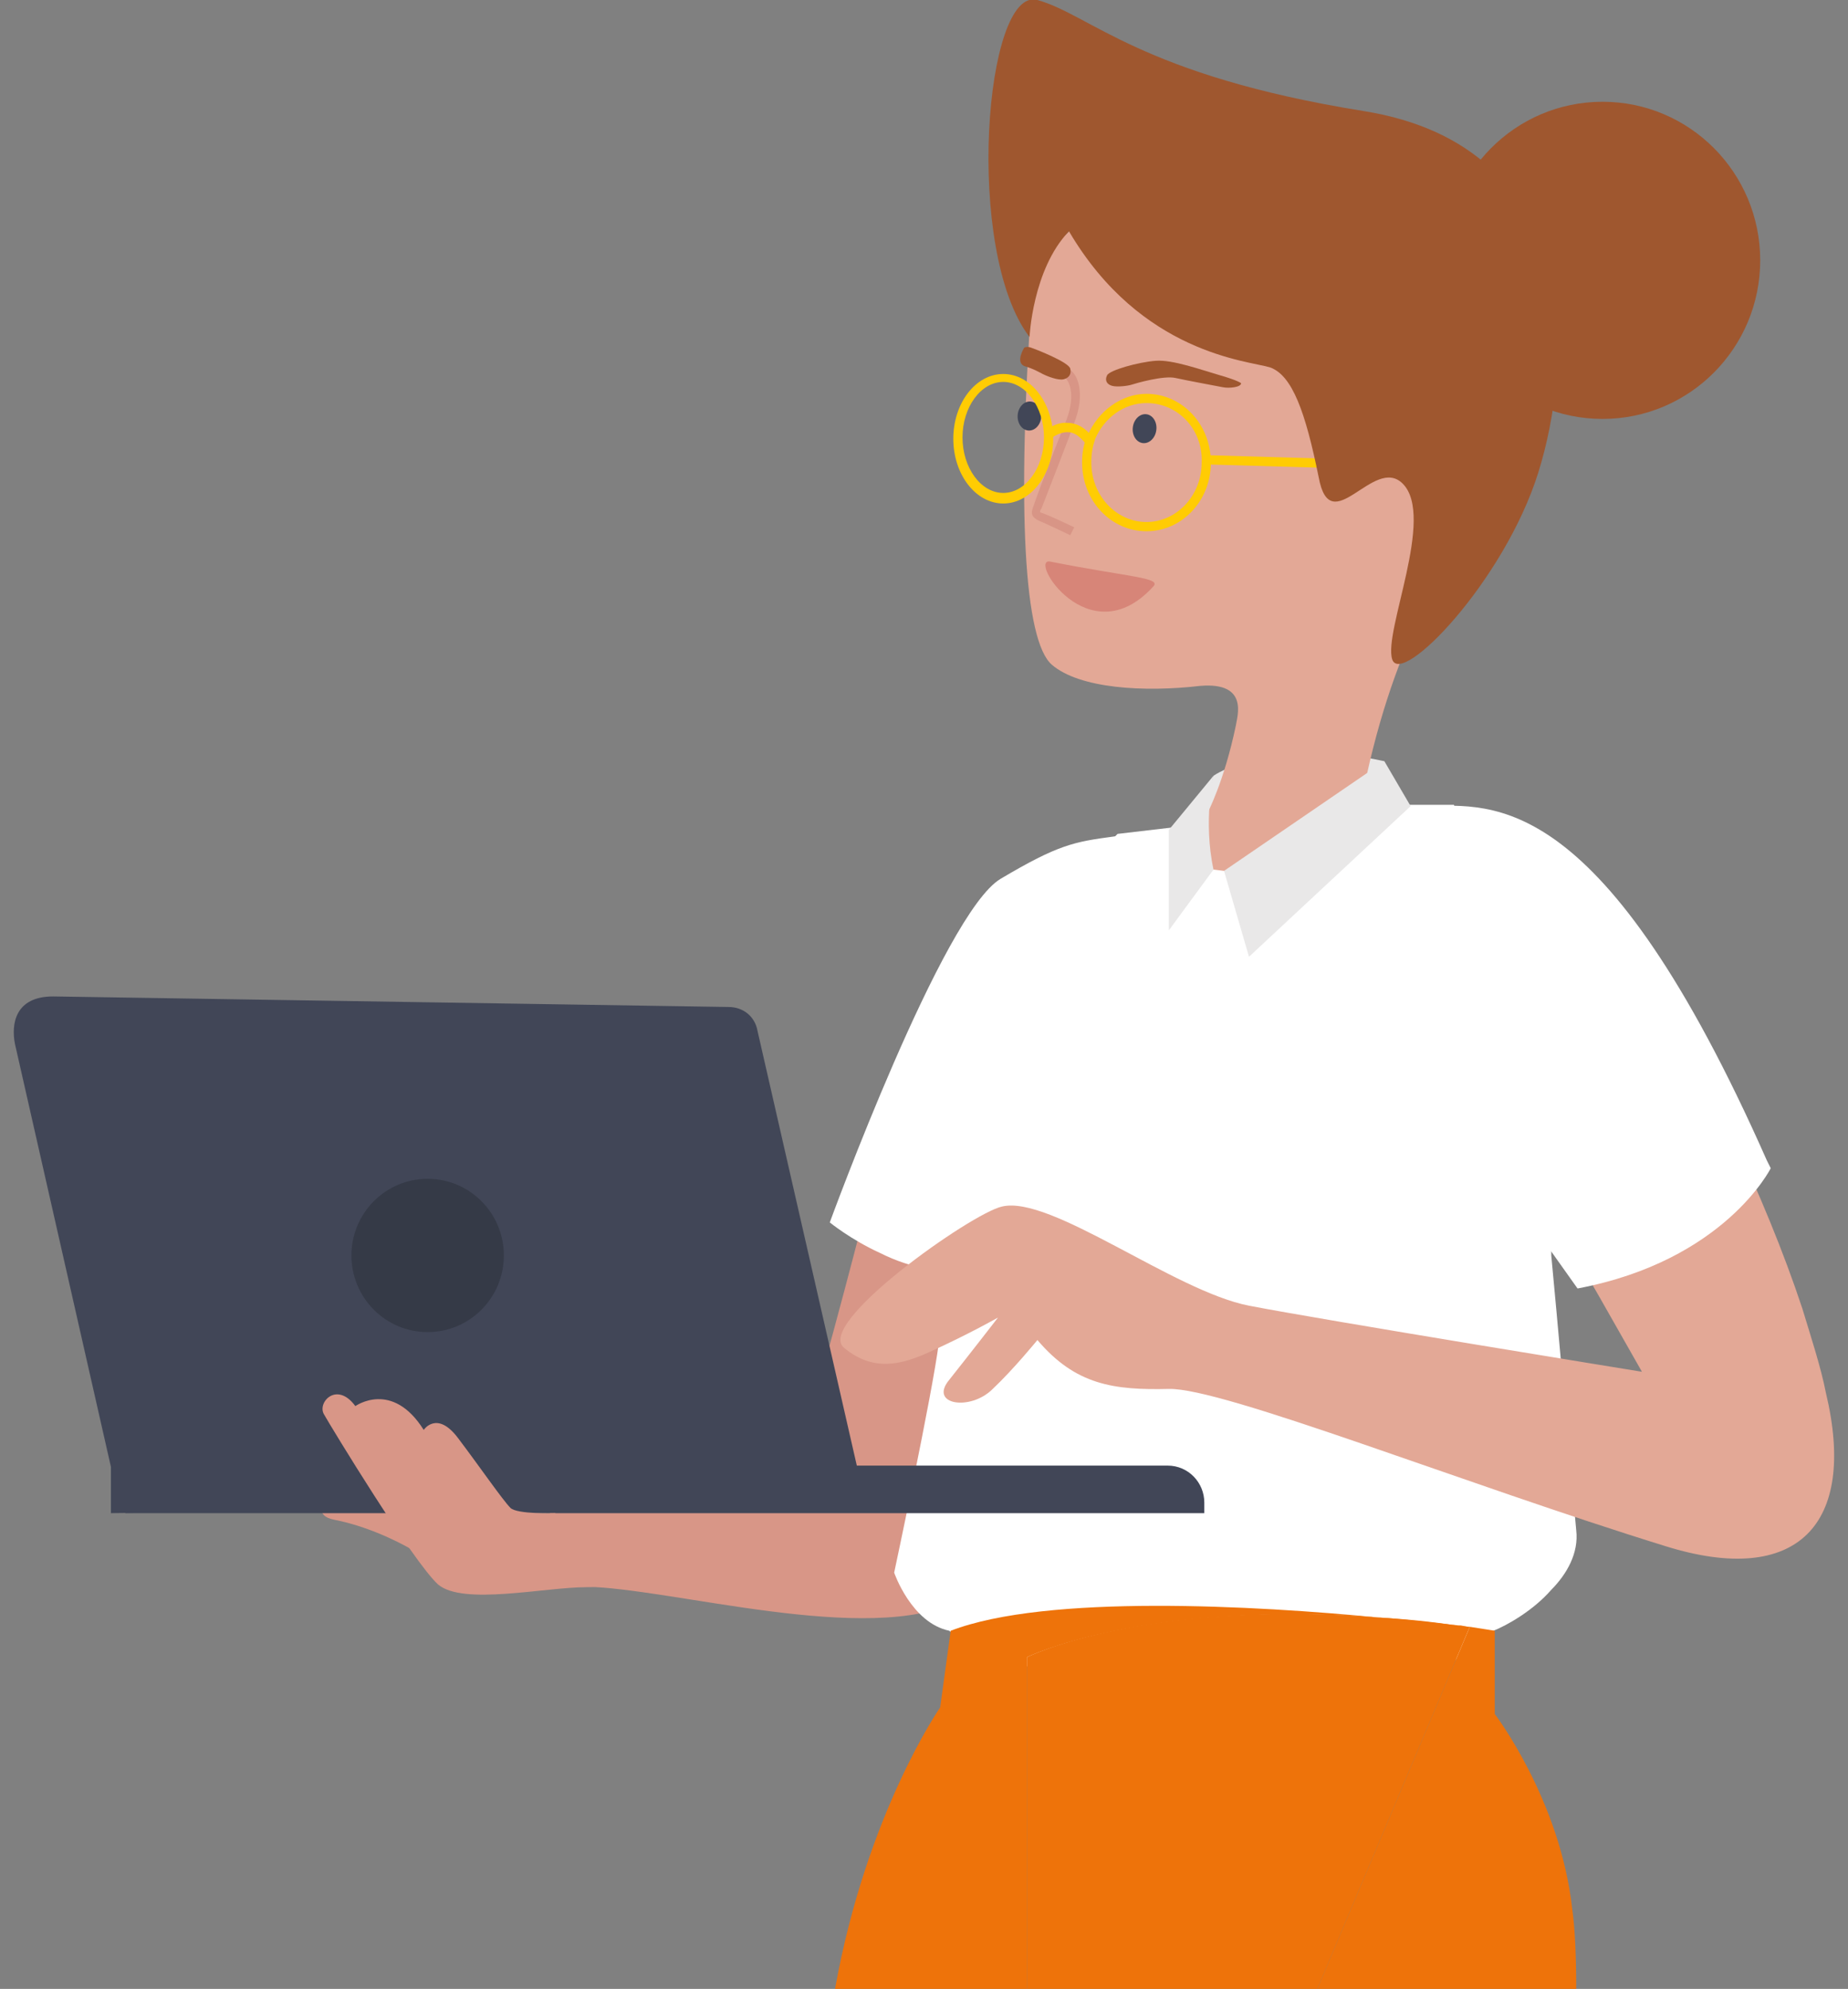
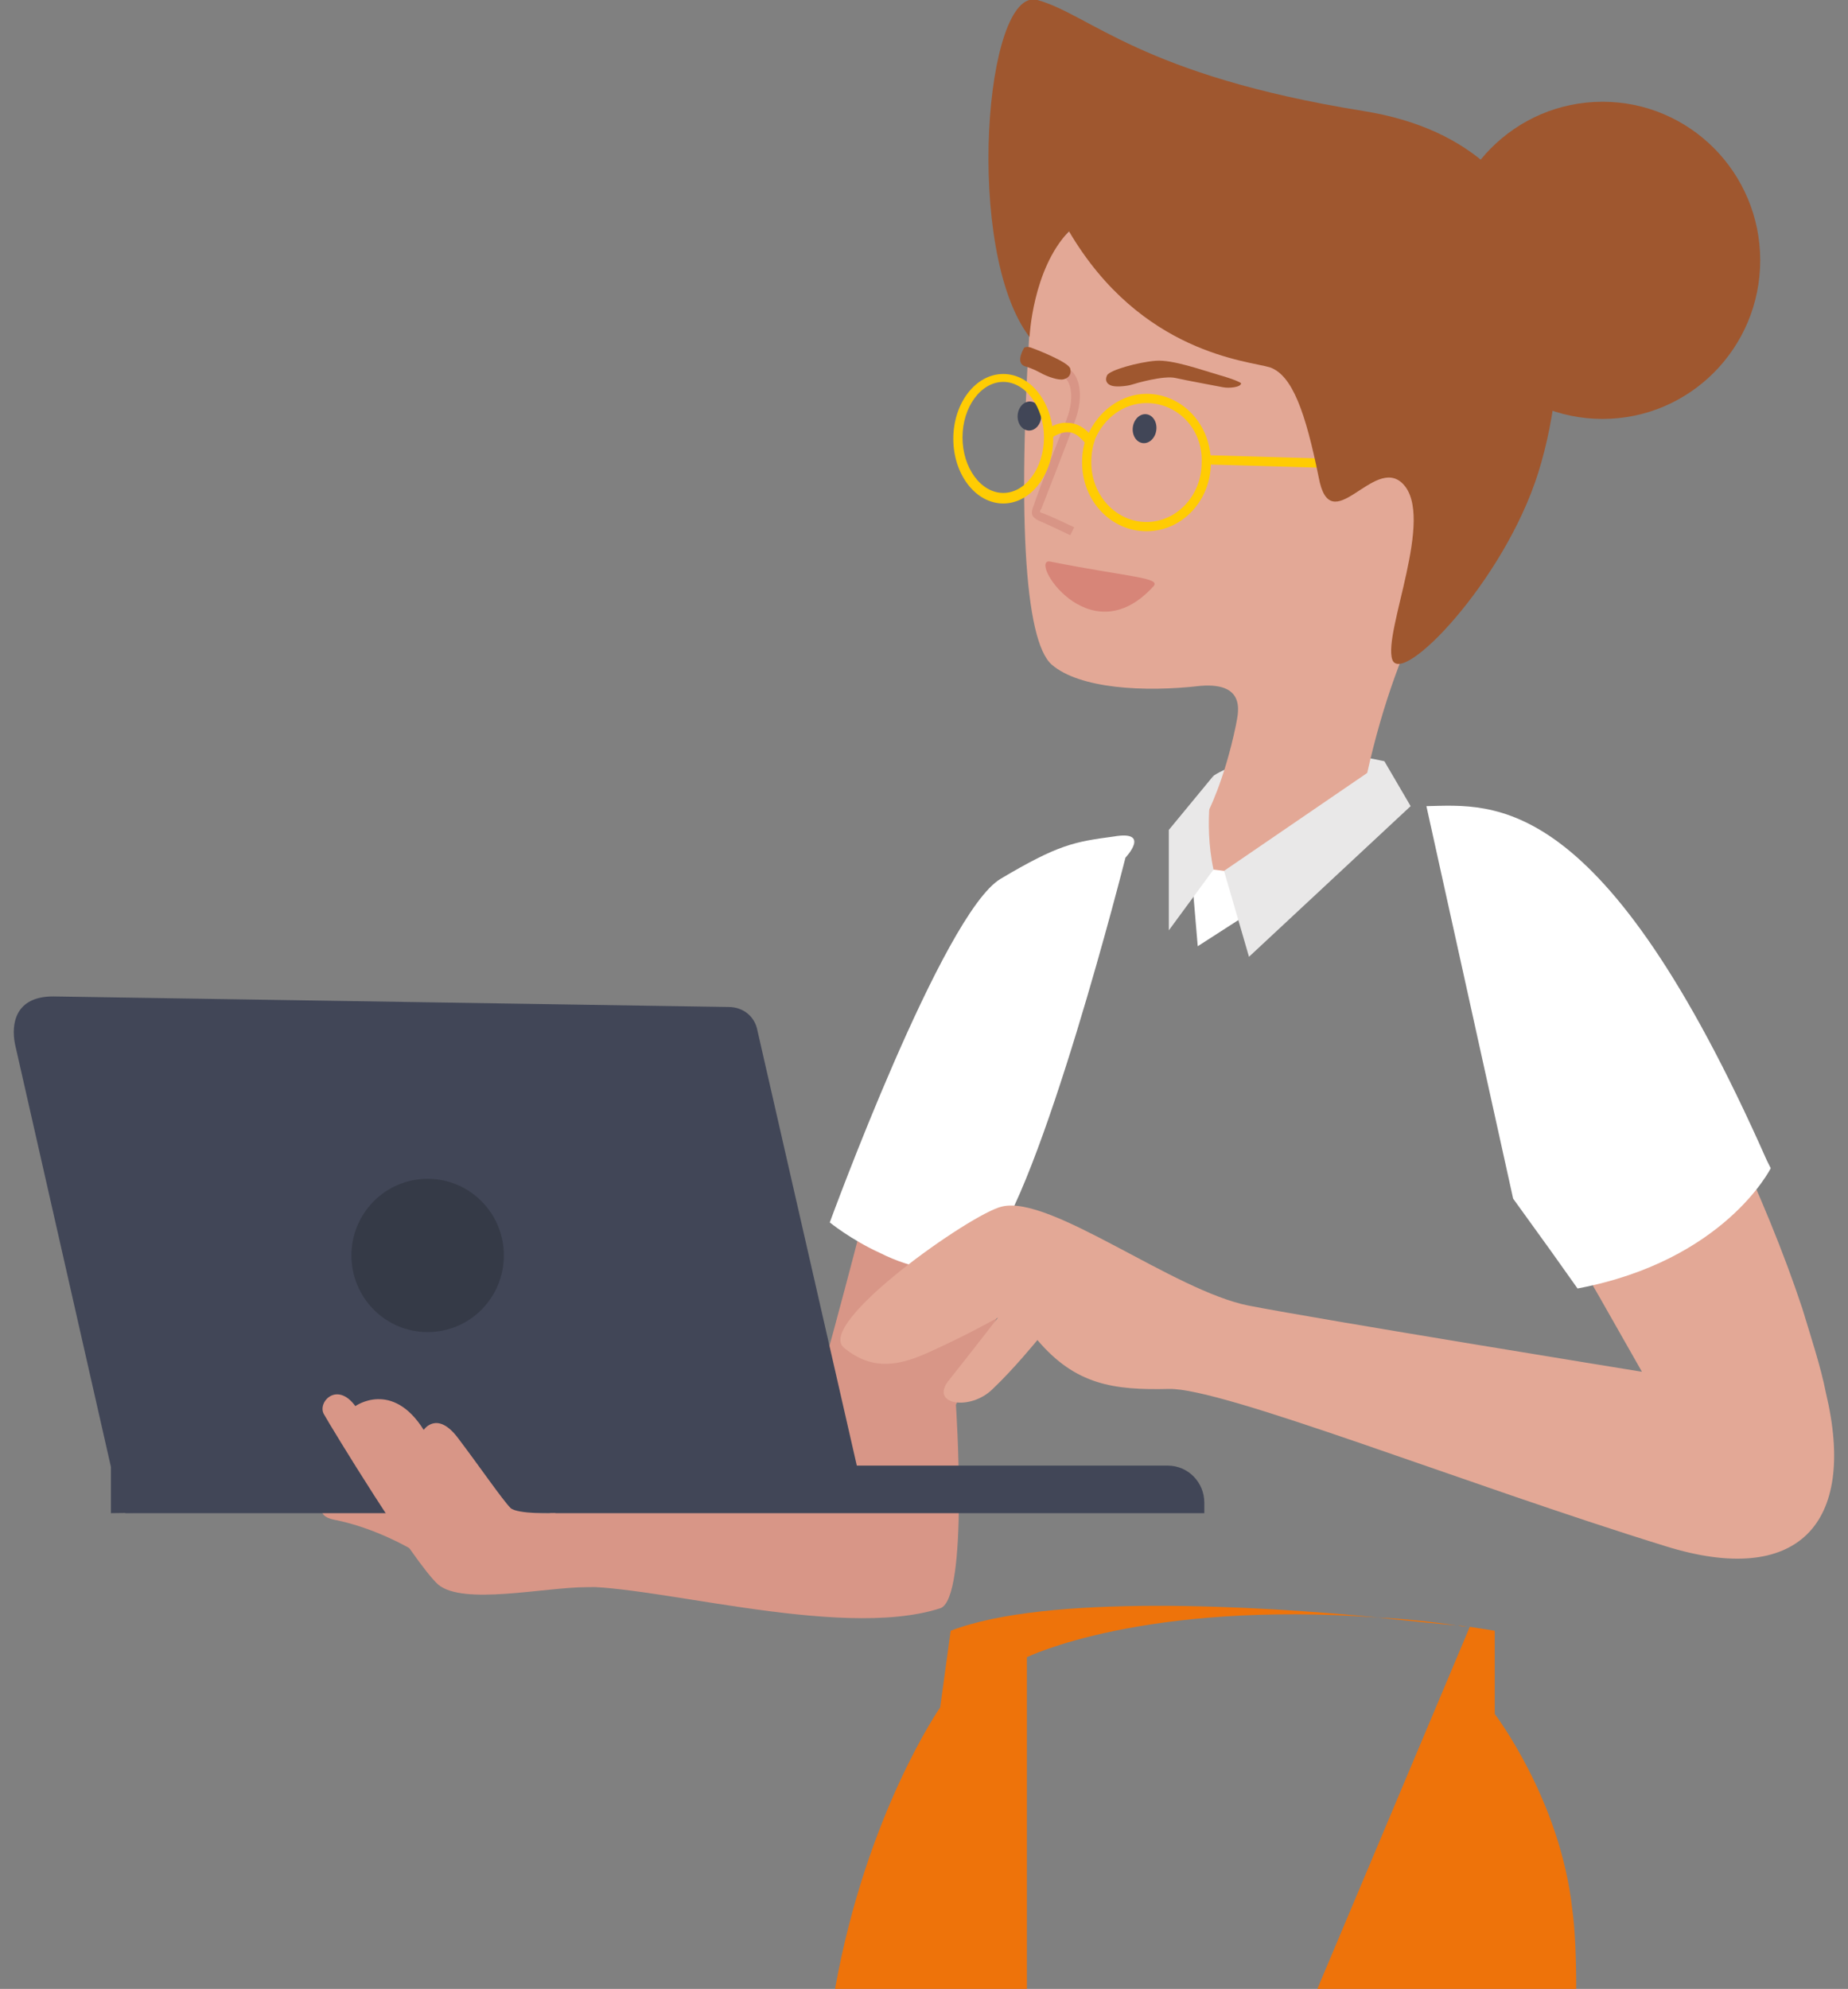
<svg xmlns="http://www.w3.org/2000/svg" width="79" height="85" viewBox="0 0 79 85" fill="none">
  <rect x="0" y="0" width="79" height="85" fill="#808080" stroke="none" />
  <path d="M51.876 33.153C51.876 33.153 54.292 31.458 59.18 32.532L58 34.452L51.146 35.864L51.876 33.153Z" fill="#E9E8E8" />
  <path d="M36.876 52.186C36.876 52.186 34.517 61.336 33.843 62.917C33.337 64.046 30.697 63.086 30.697 63.086L24.573 62.465C24.573 62.465 21.259 68.113 24.348 67.831C27.438 67.548 35.809 70.146 40.191 68.734C41.427 68.339 40.865 60.036 40.865 60.036L43.281 54.897L36.876 52.186Z" fill="#D89687" />
  <path d="M48.112 36.654C48.112 36.654 44.517 50.887 42.214 53.485C42.157 53.542 42.045 53.654 41.989 53.711C40.753 54.671 38.955 54.219 37.607 53.542C36.371 52.977 35.472 52.243 35.472 52.243C35.472 52.243 40.303 39.027 42.775 37.558C45.247 36.09 45.921 35.977 47.607 35.751C49.236 35.468 48.112 36.654 48.112 36.654Z" fill="white" />
  <path d="M17.551 66.193C17.551 66.193 16.034 65.289 14.292 64.95C12.551 64.611 15.528 62.578 15.528 62.578L17.551 66.193Z" fill="#D89687" />
-   <path d="M66.315 67.944C65.528 68.847 64.405 69.469 63.843 69.694C62.832 70.033 61.82 71.445 61.82 71.445C61.82 71.445 44.517 73.422 40.584 69.694C38.955 69.356 38.225 67.209 38.225 67.209C38.225 67.209 39.854 59.585 40.135 57.382C40.416 55.179 38.056 51.904 38.955 47.724C39.854 43.545 47.775 35.638 47.775 35.638L51.146 35.243L51.877 39.252L58.169 34.395H62.157L66.315 53.372C66.315 53.372 66.315 53.485 66.315 53.654C66.483 55.349 67.214 63.595 67.382 65.402C67.495 66.362 66.989 67.266 66.315 67.944Z" fill="white" />
  <path d="M31.146 43.036L2.27 42.585C0.64 42.585 0.472 43.771 0.64 44.618L4.742 62.691V64.668L36.989 64.216L32.382 44.053C32.27 43.432 31.764 43.036 31.146 43.036Z" fill="#414657" />
  <path d="M5.36 64.668H51.483V64.216C51.483 63.369 50.809 62.635 49.91 62.635H5.36V64.668Z" fill="#414657" />
  <path d="M18.281 56.93C20.081 56.93 21.539 55.464 21.539 53.654C21.539 51.845 20.081 50.379 18.281 50.379C16.481 50.379 15.023 51.845 15.023 53.654C15.023 55.464 16.481 56.93 18.281 56.93Z" fill="#353A47" />
  <path d="M71.202 66.08C62.607 63.425 52.27 59.302 49.966 59.359C47.607 59.415 45.978 59.189 44.348 57.269C44.348 57.269 43.337 58.512 42.438 59.359C41.483 60.319 39.685 60.037 40.584 58.964C41.483 57.834 42.663 56.309 42.663 56.309C42.663 56.309 41.371 57.043 39.742 57.777C38.506 58.342 37.326 58.625 36.09 57.608C34.798 56.591 41.539 51.847 42.831 51.565C44.91 51.056 50.191 55.179 53.393 55.801C56.596 56.422 70.191 58.625 70.191 58.625L68.393 55.462L67.157 53.316L64.517 48.684L62.607 37.163C62.607 37.163 64.686 34.791 68.337 39.252C70.472 41.907 72.382 45.126 73.955 48.346C75.191 50.944 76.258 53.541 77.045 55.914C77.438 57.213 77.832 58.399 78.056 59.528C79.405 65.176 76.82 67.831 71.202 66.08Z" fill="#E3A896" />
  <path d="M60.977 34.452C63.843 34.395 68.506 33.718 75.528 49.588L75.697 49.927C75.697 49.927 73.73 53.88 67.438 55.066L66.315 53.485L64.685 51.226L60.977 34.452Z" fill="white" />
  <path d="M26.877 66.701C26.877 66.701 26.877 67.831 25.079 67.831C23.281 67.831 19.798 68.621 18.73 67.718C17.663 66.757 14.124 60.94 13.843 60.432C13.562 59.924 14.405 59.02 15.191 60.093C15.191 60.093 16.764 58.964 18.113 61.11C18.113 61.11 18.674 60.263 19.573 61.449C20.472 62.635 21.483 64.103 21.82 64.442C22.101 64.724 23.73 64.668 23.73 64.668L26.877 66.701Z" fill="#D89687" />
  <path d="M68.506 17.904C72.229 17.904 75.247 14.869 75.247 11.126C75.247 7.383 72.229 4.349 68.506 4.349C64.782 4.349 61.764 7.383 61.764 11.126C61.764 14.869 64.782 17.904 68.506 17.904Z" fill="#9F572F" />
  <path d="M51.596 34.791C51.596 34.791 52.326 33.435 52.831 31.007C52.888 30.611 53.393 29.143 51.315 29.312C48.899 29.595 46.146 29.425 44.966 28.409C43.786 27.392 43.45 21.857 44.124 12.425C44.124 12.425 45.303 8.076 50.079 8.472C54.854 8.811 63.843 11.917 63.843 11.917L61.933 24.229C61.933 24.229 59.461 27.448 58.169 34.395C54.404 38.575 52.101 40.213 51.371 39.422C50.528 38.518 51.596 34.791 51.596 34.791Z" fill="#E3A896" />
  <path d="M51.62 19.454L51.609 19.849L58.236 20.041L58.247 19.646L51.62 19.454Z" fill="#FFCC03" />
  <path d="M52.326 37.219L51.876 37.163L50.977 37.784L51.202 40.439L54.011 38.631L52.326 37.219Z" fill="white" />
  <path d="M45.697 9.884C48.786 15.136 53.393 15.419 54.292 15.701C55.247 16.04 55.809 17.621 56.371 20.389C56.876 23.156 58.73 19.429 59.966 20.671C61.371 22.083 59.124 26.997 59.517 28.183C59.91 29.369 64.292 24.851 65.753 20.219C67.213 15.588 67.831 6.269 58.281 4.744C48.786 3.219 46.596 0.621 44.348 -4.99646e-06C42.101 -0.621 41.202 10.731 44.011 14.402C44.011 14.459 44.124 11.522 45.697 9.884Z" fill="#9F572F" />
  <path d="M49.43 18.389C49.477 18.049 49.29 17.742 49.013 17.704C48.736 17.666 48.475 17.911 48.428 18.251C48.382 18.591 48.569 18.898 48.846 18.936C49.122 18.974 49.384 18.729 49.43 18.389Z" fill="#414657" />
  <path d="M53.056 16.379C53.056 16.379 52.944 16.266 52.157 16.04C51.371 15.814 50.135 15.362 49.404 15.419C48.674 15.475 47.438 15.814 47.326 16.04C47.214 16.266 47.326 16.435 47.55 16.492C47.775 16.548 48.225 16.492 48.393 16.435C48.562 16.379 49.742 16.04 50.247 16.153C50.753 16.266 51.989 16.492 52.27 16.548C52.55 16.605 53.056 16.548 53.056 16.379Z" fill="#9F572F" />
  <path d="M44.512 17.816C44.537 17.474 44.331 17.18 44.053 17.16C43.774 17.139 43.529 17.4 43.504 17.742C43.479 18.085 43.685 18.379 43.963 18.399C44.242 18.419 44.488 18.159 44.512 17.816Z" fill="#414657" />
  <path d="M45.753 22.874L45.921 22.535C45.921 22.535 44.742 21.97 44.517 21.914C44.517 21.914 44.461 21.914 44.461 21.857C44.461 21.857 44.461 21.801 44.517 21.744C44.798 21.01 45.584 19.033 45.921 18.073C46.427 16.774 46.034 15.983 45.753 15.814C45.64 15.757 45.528 15.814 45.472 15.87C45.416 15.983 45.472 16.096 45.528 16.153C45.64 16.209 46.034 16.774 45.584 17.96C45.191 18.92 44.404 20.953 44.18 21.631C44.067 21.914 44.067 22.083 44.404 22.253C44.573 22.309 45.753 22.874 45.753 22.874Z" fill="#D89586" />
  <path d="M49.011 22.704C47.495 22.704 46.258 21.405 46.258 19.767C46.258 19.372 46.315 18.977 46.483 18.638C46.933 17.565 47.944 16.831 49.011 16.831C50.528 16.831 51.764 18.13 51.764 19.767C51.764 21.405 50.528 22.704 49.011 22.704ZM49.011 17.226C48.056 17.226 47.214 17.847 46.82 18.751C46.708 19.09 46.652 19.372 46.652 19.767C46.652 21.179 47.719 22.309 49.011 22.309C50.303 22.309 51.371 21.179 51.371 19.767C51.427 18.355 50.36 17.226 49.011 17.226Z" fill="#FFCC03" />
  <path d="M42.888 21.518C41.708 21.518 40.753 20.276 40.753 18.751C40.753 17.226 41.708 15.983 42.888 15.983C44.068 15.983 45.023 17.226 45.023 18.751C45.023 20.276 44.068 21.518 42.888 21.518ZM42.888 16.322C41.933 16.322 41.146 17.395 41.146 18.694C41.146 19.993 41.933 21.067 42.888 21.067C43.843 21.067 44.629 19.993 44.629 18.694C44.629 17.395 43.843 16.322 42.888 16.322Z" fill="#FFCC03" />
  <path d="M44.068 14.854C44.236 14.91 45.697 15.475 45.753 15.758C45.809 15.983 45.697 16.153 45.472 16.209C45.247 16.266 44.798 16.096 44.573 15.983C44.461 15.927 44.18 15.758 43.787 15.645C43.393 15.475 43.787 14.854 43.787 14.854C43.787 14.854 43.899 14.797 44.068 14.854Z" fill="#9F572F" />
  <path d="M49.292 25.076C49.685 24.681 48.337 24.681 44.91 24.003C43.899 23.777 46.539 28.07 49.292 25.076Z" fill="#D78578" />
  <path d="M46.427 18.977C46.146 18.638 45.921 18.468 45.64 18.468C45.247 18.468 44.91 18.751 44.91 18.751L44.629 18.468C44.629 18.468 45.079 18.017 45.64 18.073C46.034 18.073 46.427 18.299 46.708 18.694L46.427 18.977Z" fill="#FFCC03" />
  <path d="M60.303 34.452L59.18 32.532L52.326 37.219L53.393 40.89L60.303 34.452Z" fill="#E9E8E8" />
  <path d="M51.876 37.163L49.966 39.761V35.468L51.876 33.153C51.876 33.153 51.427 35.073 51.876 37.163Z" fill="#E9E8E8" />
  <path d="M43.899 70.824C43.899 70.824 48.843 68.395 58.955 69.13C53.73 68.621 44.742 68.113 40.641 69.694L40.191 72.97C40.191 72.97 37.045 77.488 35.697 85H43.899V70.824Z" fill="#EE730A" />
  <path d="M67.382 85C67.382 83.588 67.326 82.402 67.214 81.611C66.708 76.924 63.899 73.252 63.899 73.252V69.694C63.562 69.638 63.169 69.581 62.832 69.525L56.315 85H67.382Z" fill="#EE730A" />
  <path d="M58.899 69.129C60.472 69.299 61.652 69.412 62.27 69.468C61.146 69.299 60.023 69.186 58.899 69.129Z" fill="#EE730A" />
-   <path d="M43.899 70.824V85H56.315L62.831 69.525C62.663 69.525 62.551 69.469 62.382 69.469C61.764 69.412 60.528 69.243 59.011 69.13C48.843 68.339 43.899 70.824 43.899 70.824Z" fill="#EE730A" />
  <path d="M62.326 69.468C62.495 69.468 62.607 69.525 62.775 69.525C62.719 69.525 62.551 69.525 62.326 69.468Z" fill="#EE730A" />
</svg>